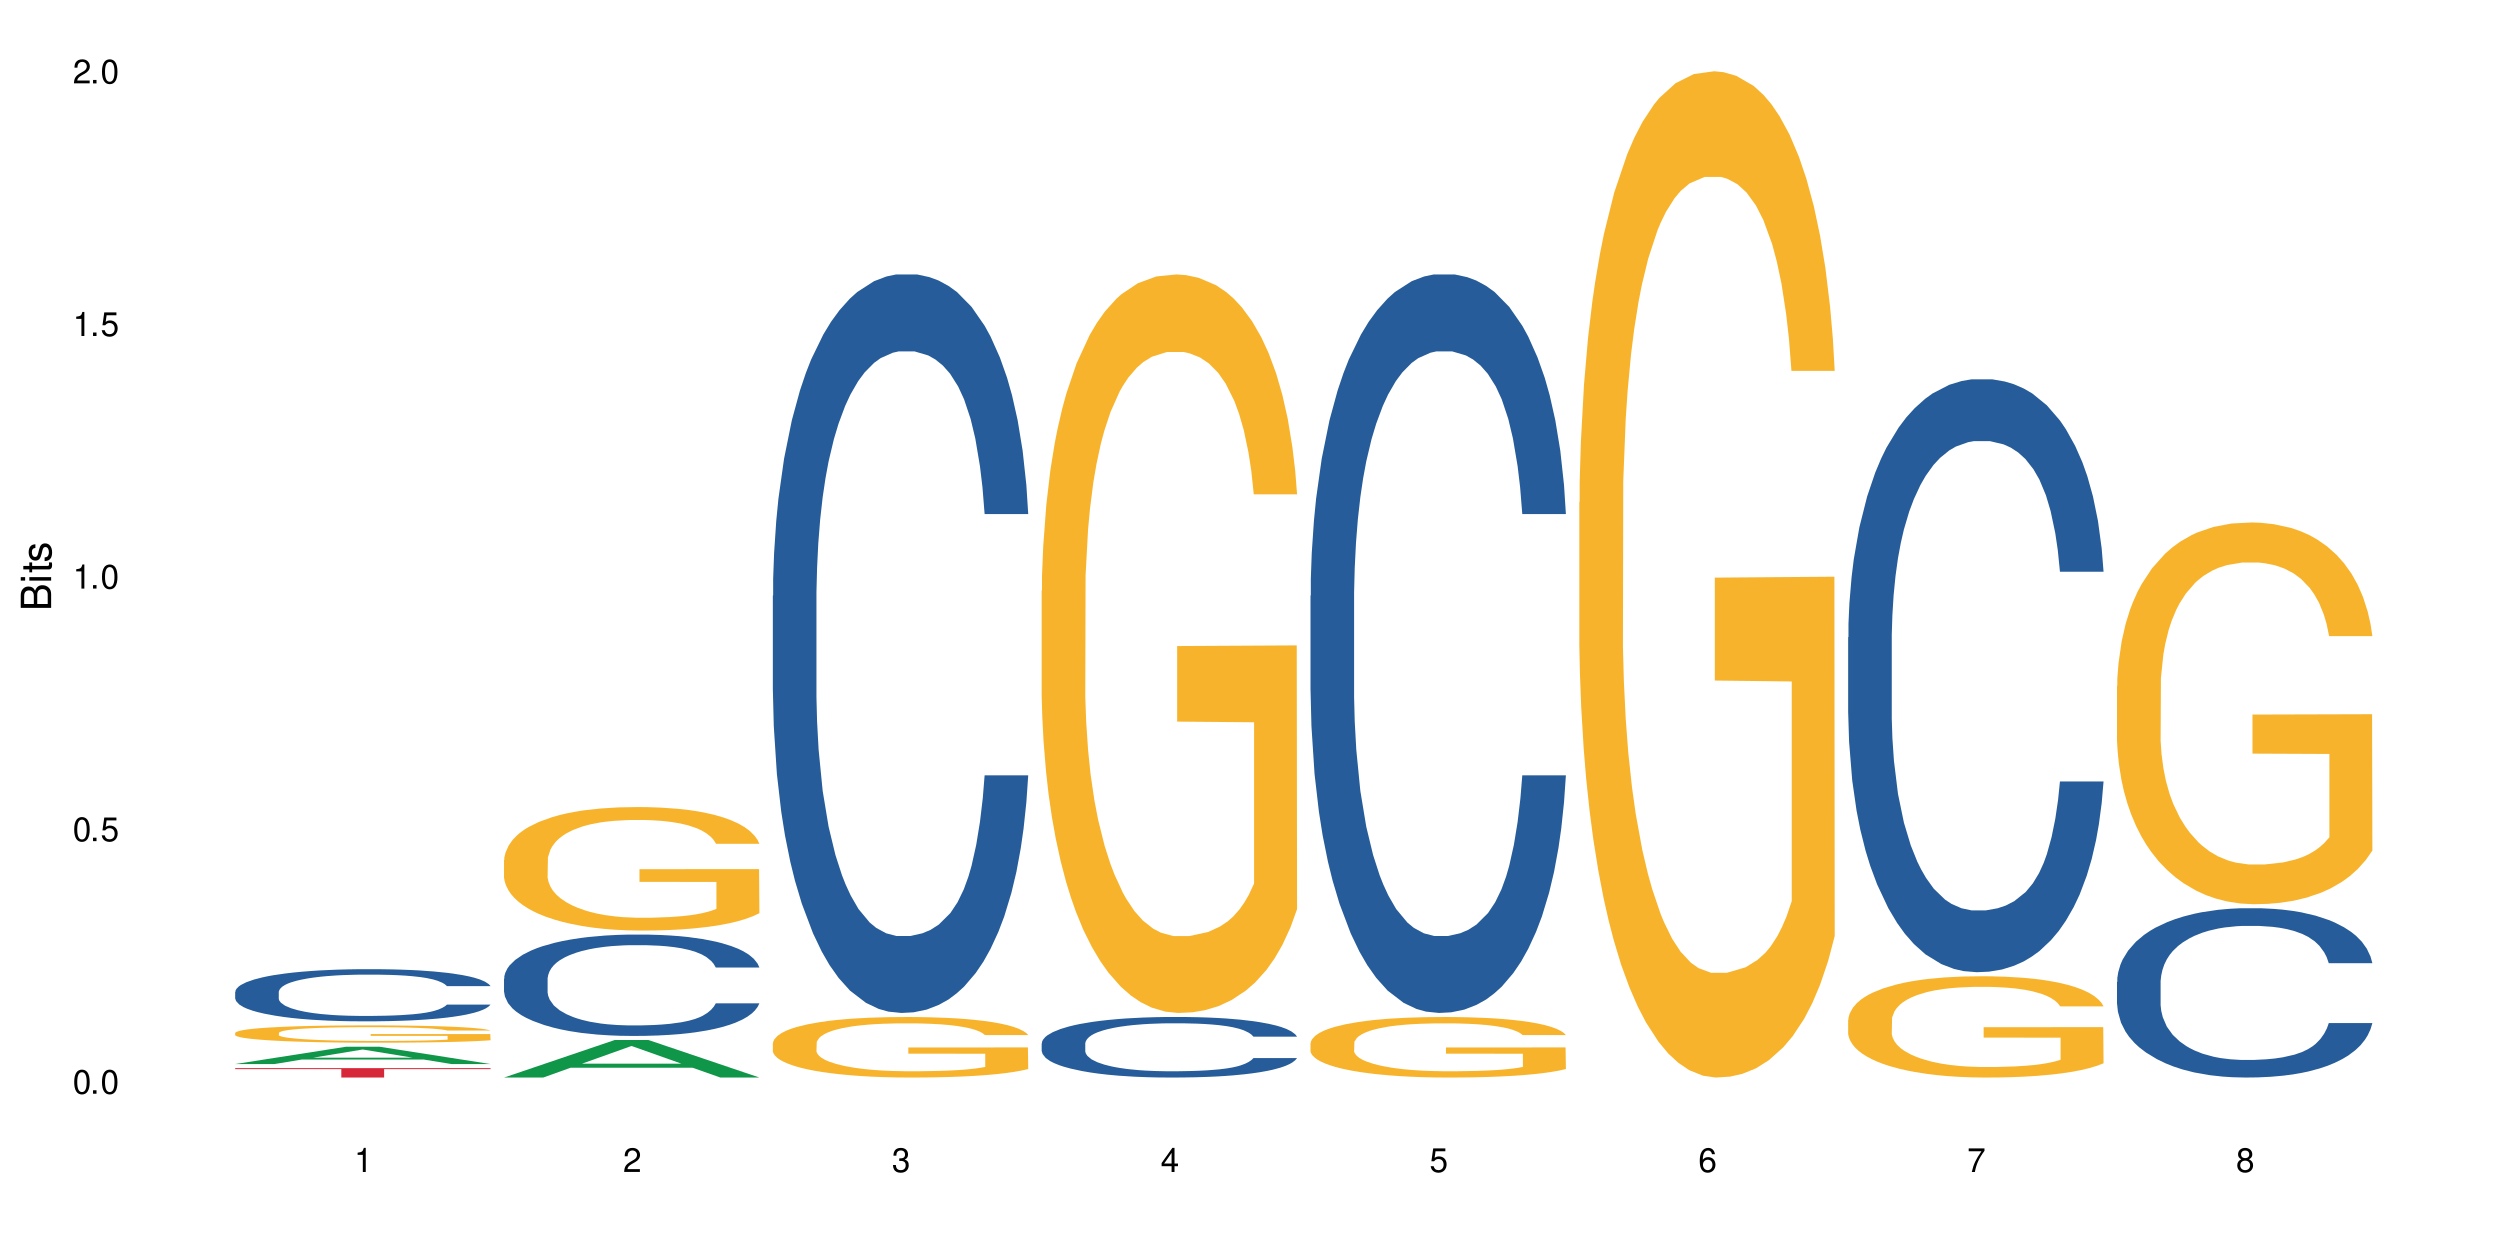
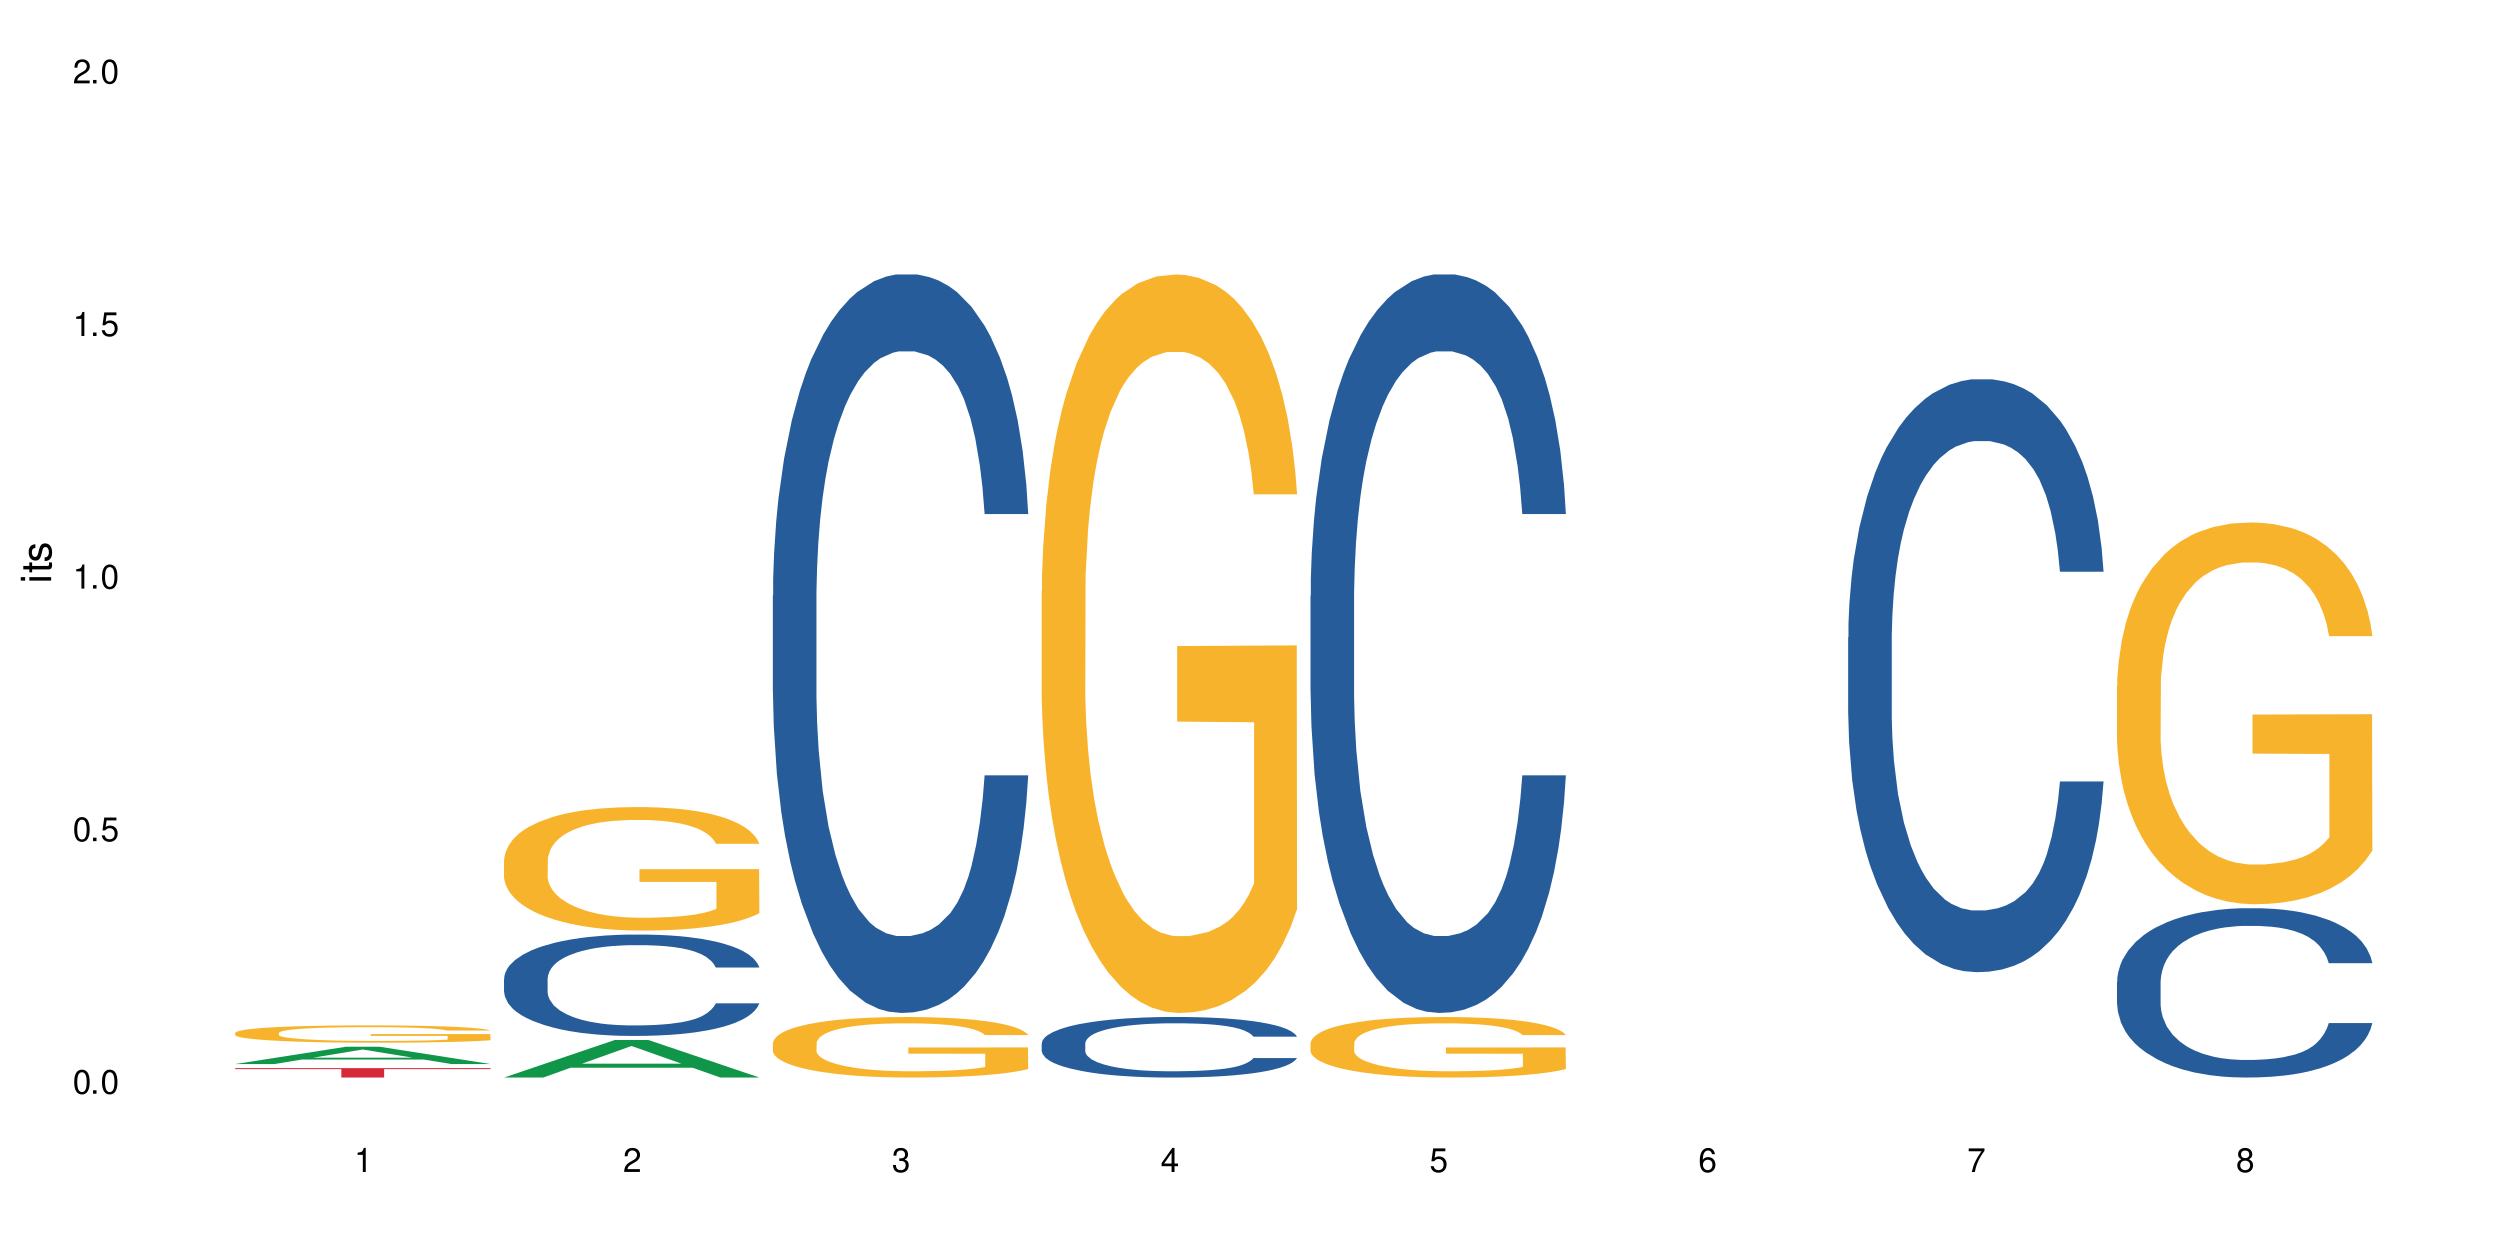
<svg xmlns="http://www.w3.org/2000/svg" xmlns:xlink="http://www.w3.org/1999/xlink" width="720" height="360" viewBox="0 0 720 360">
  <defs>
    <g>
      <g id="glyph-0-0">
</g>
      <g id="glyph-0-1">
        <path d="M 2.641 -6.938 C 2 -6.938 1.422 -6.656 1.078 -6.172 C 0.641 -5.562 0.406 -4.641 0.406 -3.359 C 0.406 -1.016 1.188 0.219 2.641 0.219 C 4.078 0.219 4.859 -1.016 4.859 -3.297 C 4.859 -4.641 4.656 -5.547 4.203 -6.172 C 3.844 -6.656 3.281 -6.938 2.641 -6.938 Z M 2.641 -6.188 C 3.547 -6.188 4 -5.25 4 -3.375 C 4 -1.406 3.562 -0.484 2.625 -0.484 C 1.734 -0.484 1.281 -1.438 1.281 -3.344 C 1.281 -5.25 1.734 -6.188 2.641 -6.188 Z M 2.641 -6.188 " />
      </g>
      <g id="glyph-0-2">
        <path d="M 1.828 -1 L 0.828 -1 L 0.828 0 L 1.828 0 Z M 1.828 -1 " />
      </g>
      <g id="glyph-0-3">
        <path d="M 4.562 -6.797 L 1.062 -6.797 L 0.547 -3.094 L 1.328 -3.094 C 1.719 -3.562 2.047 -3.734 2.578 -3.734 C 3.484 -3.734 4.062 -3.109 4.062 -2.094 C 4.062 -1.125 3.484 -0.531 2.578 -0.531 C 1.828 -0.531 1.375 -0.906 1.188 -1.672 L 0.328 -1.672 C 0.453 -1.109 0.547 -0.844 0.75 -0.594 C 1.125 -0.078 1.828 0.219 2.594 0.219 C 3.969 0.219 4.922 -0.781 4.922 -2.219 C 4.922 -3.562 4.031 -4.484 2.719 -4.484 C 2.25 -4.484 1.859 -4.359 1.469 -4.062 L 1.734 -5.969 L 4.562 -5.969 Z M 4.562 -6.797 " />
      </g>
      <g id="glyph-0-4">
        <path d="M 2.484 -4.938 L 2.484 0 L 3.328 0 L 3.328 -6.938 L 2.766 -6.938 C 2.469 -5.875 2.281 -5.734 0.984 -5.562 L 0.984 -4.938 Z M 2.484 -4.938 " />
      </g>
      <g id="glyph-0-5">
        <path d="M 4.859 -0.828 L 1.281 -0.828 C 1.359 -1.406 1.672 -1.781 2.5 -2.281 L 3.469 -2.828 C 4.406 -3.344 4.906 -4.062 4.906 -4.906 C 4.906 -5.484 4.672 -6.031 4.266 -6.406 C 3.859 -6.766 3.375 -6.938 2.719 -6.938 C 1.859 -6.938 1.219 -6.625 0.844 -6.031 C 0.609 -5.672 0.5 -5.234 0.484 -4.531 L 1.328 -4.531 C 1.359 -5.016 1.406 -5.281 1.531 -5.516 C 1.75 -5.938 2.188 -6.203 2.703 -6.203 C 3.469 -6.203 4.031 -5.641 4.031 -4.891 C 4.031 -4.344 3.719 -3.859 3.125 -3.516 L 2.234 -3 C 0.812 -2.172 0.406 -1.531 0.328 -0.016 L 4.859 -0.016 Z M 4.859 -0.828 " />
      </g>
      <g id="glyph-0-6">
        <path d="M 2.125 -3.188 L 2.578 -3.188 C 3.5 -3.188 3.984 -2.766 3.984 -1.922 C 3.984 -1.062 3.469 -0.531 2.594 -0.531 C 1.656 -0.531 1.203 -1 1.156 -2.016 L 0.312 -2.016 C 0.344 -1.453 0.438 -1.094 0.609 -0.781 C 0.953 -0.109 1.625 0.219 2.547 0.219 C 3.953 0.219 4.859 -0.625 4.859 -1.938 C 4.859 -2.828 4.516 -3.297 3.703 -3.594 C 4.344 -3.844 4.656 -4.328 4.656 -5.031 C 4.656 -6.219 3.875 -6.938 2.578 -6.938 C 1.203 -6.938 0.484 -6.172 0.453 -4.703 L 1.297 -4.703 C 1.312 -5.125 1.344 -5.359 1.453 -5.578 C 1.641 -5.969 2.062 -6.203 2.594 -6.203 C 3.344 -6.203 3.797 -5.75 3.797 -5 C 3.797 -4.516 3.609 -4.219 3.25 -4.047 C 3.016 -3.953 2.703 -3.922 2.125 -3.906 Z M 2.125 -3.188 " />
      </g>
      <g id="glyph-0-7">
        <path d="M 3.141 -1.672 L 3.141 0 L 3.984 0 L 3.984 -1.672 L 4.984 -1.672 L 4.984 -2.438 L 3.984 -2.438 L 3.984 -6.938 L 3.359 -6.938 L 0.266 -2.578 L 0.266 -1.672 Z M 3.141 -2.438 L 1 -2.438 L 3.141 -5.5 Z M 3.141 -2.438 " />
      </g>
      <g id="glyph-0-8">
        <path d="M 4.781 -5.125 C 4.609 -6.266 3.891 -6.938 2.844 -6.938 C 2.094 -6.938 1.422 -6.578 1.031 -5.953 C 0.594 -5.266 0.406 -4.422 0.406 -3.172 C 0.406 -2 0.578 -1.25 0.984 -0.641 C 1.359 -0.078 1.953 0.219 2.703 0.219 C 3.984 0.219 4.922 -0.75 4.922 -2.094 C 4.922 -3.375 4.062 -4.281 2.844 -4.281 C 2.172 -4.281 1.641 -4.031 1.281 -3.516 C 1.281 -5.234 1.828 -6.188 2.797 -6.188 C 3.391 -6.188 3.797 -5.797 3.938 -5.125 Z M 2.734 -3.531 C 3.547 -3.531 4.062 -2.953 4.062 -2.031 C 4.062 -1.156 3.484 -0.531 2.703 -0.531 C 1.922 -0.531 1.328 -1.188 1.328 -2.078 C 1.328 -2.938 1.906 -3.531 2.734 -3.531 Z M 2.734 -3.531 " />
      </g>
      <g id="glyph-0-9">
        <path d="M 4.984 -6.797 L 0.438 -6.797 L 0.438 -5.969 L 4.109 -5.969 C 2.5 -3.656 1.828 -2.234 1.328 0 L 2.219 0 C 2.594 -2.172 3.453 -4.047 4.984 -6.094 Z M 4.984 -6.797 " />
      </g>
      <g id="glyph-0-10">
        <path d="M 3.75 -3.656 C 4.469 -4.094 4.688 -4.438 4.688 -5.078 C 4.688 -6.172 3.844 -6.938 2.641 -6.938 C 1.438 -6.938 0.594 -6.172 0.594 -5.094 C 0.594 -4.438 0.812 -4.094 1.516 -3.656 C 0.734 -3.266 0.359 -2.703 0.359 -1.922 C 0.359 -0.656 1.281 0.219 2.641 0.219 C 3.984 0.219 4.922 -0.656 4.922 -1.922 C 4.922 -2.703 4.531 -3.266 3.75 -3.656 Z M 2.641 -6.188 C 3.359 -6.188 3.812 -5.75 3.812 -5.062 C 3.812 -4.406 3.344 -3.984 2.641 -3.984 C 1.922 -3.984 1.453 -4.406 1.453 -5.078 C 1.453 -5.75 1.922 -6.188 2.641 -6.188 Z M 2.641 -3.266 C 3.484 -3.266 4.062 -2.719 4.062 -1.906 C 4.062 -1.078 3.484 -0.531 2.625 -0.531 C 1.797 -0.531 1.219 -1.094 1.219 -1.906 C 1.219 -2.719 1.781 -3.266 2.641 -3.266 Z M 2.641 -3.266 " />
      </g>
      <g id="glyph-1-0">
</g>
      <g id="glyph-1-1">
-         <path d="M 0 -0.953 L 0 -4.891 C 0 -5.719 -0.234 -6.344 -0.734 -6.797 C -1.188 -7.234 -1.812 -7.469 -2.5 -7.469 C -3.547 -7.469 -4.188 -7 -4.625 -5.875 C -4.984 -6.688 -5.625 -7.094 -6.531 -7.094 C -7.172 -7.094 -7.734 -6.859 -8.141 -6.391 C -8.562 -5.922 -8.75 -5.344 -8.75 -4.5 L -8.75 -0.953 Z M -4.984 -2.062 L -7.766 -2.062 L -7.766 -4.219 C -7.766 -4.844 -7.688 -5.203 -7.453 -5.5 C -7.219 -5.812 -6.859 -5.969 -6.375 -5.969 C -5.891 -5.969 -5.531 -5.812 -5.297 -5.5 C -5.062 -5.203 -4.984 -4.844 -4.984 -4.219 Z M -0.984 -2.062 L -4 -2.062 L -4 -4.781 C -4 -5.766 -3.438 -6.359 -2.484 -6.359 C -1.547 -6.359 -0.984 -5.766 -0.984 -4.781 Z M -0.984 -2.062 " />
-       </g>
+         </g>
      <g id="glyph-1-2">
        <path d="M -6.281 -1.797 L -6.281 -0.797 L 0 -0.797 L 0 -1.797 Z M -8.75 -1.797 L -8.75 -0.797 L -7.484 -0.797 L -7.484 -1.797 Z M -8.75 -1.797 " />
      </g>
      <g id="glyph-1-3">
        <path d="M -6.281 -3.047 L -6.281 -2.016 L -8.016 -2.016 L -8.016 -1.016 L -6.281 -1.016 L -6.281 -0.172 L -5.469 -0.172 L -5.469 -1.016 L -0.719 -1.016 C -0.078 -1.016 0.281 -1.453 0.281 -2.234 C 0.281 -2.5 0.25 -2.719 0.188 -3.047 L -0.641 -3.047 C -0.609 -2.906 -0.594 -2.766 -0.594 -2.562 C -0.594 -2.141 -0.719 -2.016 -1.156 -2.016 L -5.469 -2.016 L -5.469 -3.047 Z M -6.281 -3.047 " />
      </g>
      <g id="glyph-1-4">
        <path d="M -4.531 -5.25 C -5.766 -5.25 -6.469 -4.422 -6.469 -2.969 C -6.469 -1.516 -5.719 -0.562 -4.547 -0.562 C -3.562 -0.562 -3.094 -1.062 -2.734 -2.562 L -2.516 -3.484 C -2.344 -4.188 -2.094 -4.469 -1.641 -4.469 C -1.047 -4.469 -0.641 -3.875 -0.641 -3 C -0.641 -2.453 -0.797 -2 -1.062 -1.75 C -1.25 -1.594 -1.422 -1.531 -1.875 -1.469 L -1.875 -0.406 C -0.422 -0.453 0.281 -1.266 0.281 -2.922 C 0.281 -4.5 -0.5 -5.516 -1.719 -5.516 C -2.656 -5.516 -3.172 -4.984 -3.469 -3.734 L -3.703 -2.766 C -3.891 -1.953 -4.156 -1.609 -4.594 -1.609 C -5.188 -1.609 -5.547 -2.125 -5.547 -2.938 C -5.547 -3.75 -5.203 -4.172 -4.531 -4.203 Z M -4.531 -5.25 " />
      </g>
    </g>
  </defs>
  <rect x="-72" y="-36" width="864" height="432" fill="rgb(100%, 100%, 100%)" fill-opacity="1" />
  <path fill-rule="nonzero" fill="rgb(6.275%, 58.824%, 28.235%)" fill-opacity="1" d="M 67.73 306.445 L 67.809 306.438 L 99.637 301.461 L 109.301 301.461 L 141.281 306.449 L 130.047 306.449 L 122.031 305.148 L 86.906 305.148 L 79.047 306.445 L 67.73 306.445 L 90.285 304.609 L 118.809 304.605 L 104.586 302.277 L 104.43 302.273 L 104.27 302.285 L 90.207 304.605 L 90.285 304.609 Z M 67.73 306.445 " />
-   <path fill-rule="nonzero" fill="rgb(14.51%, 36.078%, 60%)" fill-opacity="1" d="M 67.73 285.664 L 67.82 285.648 L 67.82 285.32 L 68.09 284.801 L 68.719 284.141 L 69.344 283.688 L 70.961 282.875 L 73.203 282.094 L 75.535 281.492 L 77.238 281.133 L 78.766 280.859 L 82.262 280.352 L 84.504 280.09 L 86.926 279.855 L 89.887 279.625 L 92.039 279.484 L 96.883 279.266 L 100.469 279.172 L 103.25 279.129 L 109.262 279.129 L 112.848 279.184 L 115.449 279.254 L 118.32 279.363 L 120.742 279.484 L 124.957 279.789 L 128.727 280.172 L 130.43 280.391 L 133.121 280.816 L 135.184 281.23 L 136.617 281.586 L 138.234 282.094 L 139.668 282.711 L 140.746 283.414 L 141.281 284.004 L 128.727 284.004 L 128.098 283.453 L 127.379 283.027 L 126.035 282.465 L 124.688 282.066 L 122.805 281.668 L 121.102 281.406 L 118.77 281.148 L 116.707 280.98 L 114.555 280.859 L 112.488 280.777 L 108.543 280.695 L 103.969 280.695 L 102.266 280.723 L 98.766 280.832 L 96.883 280.926 L 94.191 281.121 L 92.309 281.297 L 90.066 281.574 L 88.539 281.805 L 86.656 282.164 L 85.312 282.48 L 83.785 282.934 L 82.891 283.273 L 82.082 283.66 L 81.363 284.113 L 80.828 284.594 L 80.469 285.102 L 80.289 285.594 L 80.289 287.723 L 80.469 288.219 L 80.918 288.793 L 82.082 289.633 L 83.785 290.359 L 85.762 290.938 L 87.645 291.348 L 88.719 291.539 L 90.156 291.762 L 92.398 292.035 L 95.629 292.309 L 97.512 292.418 L 100.383 292.527 L 103.34 292.582 L 107.289 292.582 L 110.785 292.527 L 113.117 292.461 L 115.539 292.352 L 118.859 292.117 L 120.922 291.898 L 122.715 291.637 L 124.062 291.375 L 124.957 291.156 L 126.305 290.73 L 127.379 290.262 L 128.188 289.781 L 128.727 289.316 L 141.281 289.316 L 140.746 289.863 L 139.938 290.402 L 139.129 290.797 L 137.875 291.277 L 136.441 291.703 L 134.375 292.184 L 132.672 292.5 L 130.43 292.844 L 128.367 293.105 L 126.125 293.34 L 122.805 293.613 L 120.652 293.75 L 118.32 293.875 L 115.539 293.984 L 112.043 294.078 L 108.273 294.137 L 104.777 294.148 L 101.008 294.121 L 98.227 294.066 L 94.551 293.941 L 89.977 293.695 L 86.656 293.434 L 84.055 293.176 L 81.812 292.898 L 79.301 292.527 L 76.074 291.926 L 74.098 291.457 L 72.754 291.074 L 71.23 290.539 L 70.152 290.059 L 68.898 289.289 L 68 288.312 L 67.73 287.559 Z M 67.73 285.664 " />
  <path fill-rule="nonzero" fill="rgb(96.863%, 70.196%, 16.863%)" fill-opacity="1" d="M 67.73 297.449 L 67.82 297.445 L 67.82 297.352 L 68.18 297.148 L 69.078 296.867 L 70.242 296.633 L 71.5 296.449 L 72.305 296.355 L 73.652 296.219 L 74.816 296.117 L 77.777 295.914 L 81.543 295.723 L 83.609 295.641 L 85.941 295.562 L 89.258 295.477 L 90.785 295.445 L 95.449 295.371 L 100.738 295.328 L 106.57 295.312 L 109.262 295.316 L 112.938 295.336 L 117.961 295.387 L 120.832 295.43 L 123.074 295.477 L 125.406 295.535 L 128.277 295.625 L 130.969 295.734 L 133.121 295.844 L 135.273 295.98 L 137.066 296.129 L 138.594 296.285 L 139.938 296.477 L 140.746 296.637 L 141.281 296.797 L 128.816 296.797 L 128.098 296.637 L 127.289 296.516 L 125.945 296.363 L 124.598 296.254 L 123.254 296.168 L 120.742 296.051 L 118.59 295.977 L 115.898 295.914 L 113.297 295.871 L 110.336 295.844 L 108.543 295.836 L 103.789 295.836 L 99.484 295.867 L 96.973 295.906 L 95.18 295.941 L 92.668 296.008 L 91.141 296.062 L 90.246 296.102 L 87.555 296.242 L 85.762 296.367 L 84.773 296.457 L 83.52 296.594 L 82.621 296.715 L 81.633 296.898 L 81.098 297.035 L 80.379 297.344 L 80.289 298.164 L 80.559 298.336 L 81.098 298.523 L 81.812 298.688 L 82.891 298.859 L 83.965 298.992 L 85.852 299.168 L 87.465 299.289 L 88.719 299.363 L 91.141 299.488 L 92.129 299.527 L 94.461 299.609 L 96.883 299.676 L 99.844 299.73 L 102.086 299.758 L 105.672 299.781 L 110.246 299.781 L 115.629 299.754 L 119.039 299.715 L 121.371 299.68 L 122.895 299.648 L 124.777 299.598 L 126.125 299.551 L 127.379 299.5 L 128.906 299.426 L 128.906 298.336 L 106.75 298.332 L 106.75 297.82 L 141.195 297.816 L 141.281 299.598 L 139.398 299.719 L 137.066 299.84 L 134.824 299.93 L 132.492 300.008 L 129.176 300.094 L 126.484 300.148 L 122.355 300.211 L 118.59 300.254 L 114.645 300.281 L 111.145 300.293 L 107.02 300.297 L 103.34 300.289 L 99.395 300.262 L 96.254 300.227 L 93.383 300.18 L 90.516 300.121 L 86.926 300.023 L 84.594 299.949 L 82.172 299.852 L 79.75 299.738 L 77.598 299.617 L 76.164 299.52 L 74.727 299.41 L 73.203 299.273 L 71.766 299.121 L 70.691 298.977 L 69.703 298.82 L 68.988 298.668 L 68.27 298.465 L 67.91 298.301 L 67.73 298.16 Z M 67.73 297.449 " />
  <path fill-rule="nonzero" fill="rgb(83.922%, 15.686%, 22.353%)" fill-opacity="1" d="M 67.73 307.613 L 141.281 307.613 L 141.281 307.902 L 110.629 307.906 L 110.629 310.332 L 98.297 310.332 L 98.297 307.91 L 98.117 307.902 L 67.73 307.902 Z M 67.73 307.613 " />
  <path fill-rule="nonzero" fill="rgb(6.275%, 58.824%, 28.235%)" fill-opacity="1" d="M 145.156 310.324 L 145.234 310.312 L 177.059 299.516 L 186.723 299.516 L 218.707 310.332 L 207.469 310.332 L 199.453 307.508 L 164.328 307.508 L 156.469 310.324 L 145.156 310.324 L 167.707 306.34 L 196.23 306.332 L 182.008 301.285 L 181.852 301.273 L 181.695 301.305 L 167.629 306.332 L 167.707 306.34 Z M 145.156 310.324 " />
  <path fill-rule="nonzero" fill="rgb(14.51%, 36.078%, 60%)" fill-opacity="1" d="M 145.156 281.867 L 145.242 281.84 L 145.242 281.199 L 145.512 280.188 L 146.141 278.906 L 146.77 278.023 L 148.383 276.453 L 150.625 274.93 L 152.957 273.758 L 154.664 273.062 L 156.188 272.531 L 159.684 271.543 L 161.93 271.035 L 164.352 270.582 L 167.309 270.129 L 169.461 269.863 L 174.305 269.434 L 177.895 269.25 L 180.676 269.168 L 186.684 269.168 L 190.273 269.277 L 192.875 269.41 L 195.742 269.621 L 198.164 269.863 L 202.383 270.449 L 206.148 271.195 L 207.852 271.621 L 210.543 272.449 L 212.605 273.25 L 214.043 273.945 L 215.656 274.93 L 217.094 276.133 L 218.168 277.492 L 218.707 278.641 L 206.148 278.641 L 205.52 277.57 L 204.805 276.746 L 203.457 275.652 L 202.113 274.879 L 200.23 274.105 L 198.523 273.598 L 196.191 273.09 L 194.129 272.77 L 191.977 272.531 L 189.914 272.371 L 185.969 272.211 L 181.391 272.211 L 179.688 272.262 L 176.191 272.477 L 174.305 272.664 L 171.613 273.035 L 169.73 273.383 L 167.488 273.918 L 165.965 274.371 L 164.082 275.062 L 162.734 275.68 L 161.211 276.559 L 160.312 277.227 L 159.508 277.973 L 158.789 278.852 L 158.25 279.785 L 157.891 280.773 L 157.711 281.734 L 157.711 285.867 L 157.891 286.828 L 158.34 287.949 L 159.508 289.578 L 161.211 290.988 L 163.184 292.109 L 165.066 292.91 L 166.145 293.285 L 167.578 293.711 L 169.82 294.246 L 173.051 294.777 L 174.934 294.992 L 177.805 295.207 L 180.766 295.312 L 184.711 295.312 L 188.211 295.207 L 190.543 295.07 L 192.965 294.859 L 196.281 294.406 L 198.344 293.977 L 200.141 293.473 L 201.484 292.965 L 202.383 292.539 L 203.727 291.711 L 204.805 290.805 L 205.609 289.871 L 206.148 288.961 L 218.707 288.961 L 218.168 290.031 L 217.359 291.07 L 216.555 291.844 L 215.297 292.777 L 213.863 293.605 L 211.801 294.539 L 210.094 295.152 L 207.852 295.82 L 205.789 296.324 L 203.547 296.777 L 200.23 297.312 L 198.074 297.578 L 195.742 297.82 L 192.965 298.031 L 189.465 298.219 L 185.699 298.328 L 182.199 298.352 L 178.434 298.301 L 175.652 298.191 L 171.973 297.953 L 167.398 297.473 L 164.082 296.965 L 161.48 296.457 L 159.238 295.926 L 156.727 295.207 L 153.496 294.031 L 151.523 293.125 L 150.176 292.379 L 148.652 291.336 L 147.574 290.402 L 146.32 288.91 L 145.422 287.016 L 145.156 285.547 Z M 145.156 281.867 " />
  <path fill-rule="nonzero" fill="rgb(96.863%, 70.196%, 16.863%)" fill-opacity="1" d="M 145.156 247.668 L 145.242 247.637 L 145.242 246.984 L 145.602 245.523 L 146.5 243.508 L 147.664 241.852 L 148.922 240.555 L 149.73 239.871 L 151.074 238.895 L 152.242 238.184 L 155.199 236.719 L 158.969 235.355 L 161.031 234.77 L 163.363 234.219 L 166.684 233.602 L 168.207 233.375 L 172.871 232.855 L 178.164 232.527 L 183.992 232.43 L 186.684 232.465 L 190.363 232.594 L 195.387 232.953 L 198.254 233.277 L 200.496 233.602 L 202.828 234.023 L 205.699 234.672 L 208.391 235.453 L 210.543 236.234 L 212.695 237.207 L 214.492 238.246 L 216.016 239.383 L 217.359 240.75 L 218.168 241.887 L 218.707 243.023 L 206.238 243.023 L 205.52 241.887 L 204.715 241.008 L 203.367 239.938 L 202.023 239.156 L 200.676 238.539 L 198.164 237.695 L 196.012 237.176 L 193.32 236.719 L 190.723 236.426 L 187.762 236.234 L 185.969 236.168 L 181.211 236.168 L 176.906 236.395 L 174.395 236.656 L 172.602 236.914 L 170.09 237.402 L 168.566 237.793 L 167.668 238.051 L 164.977 239.059 L 163.184 239.969 L 162.195 240.586 L 160.941 241.559 L 160.043 242.438 L 159.059 243.738 L 158.52 244.711 L 157.801 246.922 L 157.711 252.77 L 157.98 254.004 L 158.52 255.336 L 159.238 256.504 L 160.312 257.738 L 161.391 258.68 L 163.273 259.949 L 164.887 260.793 L 166.145 261.344 L 168.566 262.223 L 169.551 262.516 L 171.883 263.098 L 174.305 263.555 L 177.266 263.945 L 179.508 264.141 L 183.098 264.301 L 187.672 264.301 L 193.055 264.105 L 196.461 263.848 L 198.793 263.586 L 200.32 263.359 L 202.203 263 L 203.547 262.676 L 204.805 262.32 L 206.328 261.766 L 206.328 254.004 L 184.172 253.969 L 184.172 250.332 L 218.617 250.301 L 218.707 263 L 216.824 263.879 L 214.492 264.723 L 212.25 265.375 L 209.918 265.926 L 206.598 266.543 L 203.906 266.934 L 199.781 267.387 L 196.012 267.68 L 192.066 267.875 L 188.566 267.973 L 184.441 268.004 L 180.766 267.941 L 176.816 267.746 L 173.68 267.484 L 170.809 267.16 L 167.938 266.738 L 164.352 266.055 L 162.016 265.504 L 159.594 264.82 L 157.172 264.008 L 155.02 263.133 L 153.586 262.449 L 152.152 261.668 L 150.625 260.695 L 149.191 259.59 L 148.113 258.582 L 147.129 257.445 L 146.41 256.375 L 145.691 254.914 L 145.332 253.742 L 145.156 252.734 Z M 145.156 247.668 " />
  <path fill-rule="nonzero" fill="rgb(14.51%, 36.078%, 60%)" fill-opacity="1" d="M 222.578 171.582 L 222.668 171.387 L 222.668 166.723 L 222.938 159.332 L 223.562 150 L 224.191 143.586 L 225.809 132.113 L 228.051 121.031 L 230.383 112.477 L 232.086 107.422 L 233.609 103.535 L 237.109 96.34 L 239.352 92.648 L 241.773 89.34 L 244.734 86.035 L 246.887 84.094 L 251.73 80.98 L 255.316 79.621 L 258.098 79.039 L 264.109 79.039 L 267.695 79.816 L 270.297 80.785 L 273.168 82.344 L 275.59 84.094 L 279.805 88.371 L 283.57 93.812 L 285.277 96.926 L 287.969 102.953 L 290.031 108.785 L 291.465 113.84 L 293.082 121.031 L 294.516 129.781 L 295.59 139.695 L 296.129 148.059 L 283.57 148.059 L 282.945 140.281 L 282.227 134.254 L 280.883 126.281 L 279.535 120.645 L 277.652 115.004 L 275.949 111.312 L 273.617 107.617 L 271.551 105.285 L 269.398 103.535 L 267.336 102.367 L 263.391 101.203 L 258.816 101.203 L 257.109 101.59 L 253.613 103.145 L 251.73 104.508 L 249.039 107.227 L 247.156 109.758 L 244.914 113.645 L 243.387 116.949 L 241.504 122.004 L 240.16 126.477 L 238.633 132.891 L 237.738 137.754 L 236.93 143.195 L 236.211 149.613 L 235.672 156.418 L 235.316 163.609 L 235.137 170.609 L 235.137 200.746 L 235.316 207.746 L 235.762 215.91 L 236.93 227.77 L 238.633 238.074 L 240.605 246.242 L 242.492 252.074 L 243.566 254.797 L 245.004 257.906 L 247.246 261.793 L 250.473 265.684 L 252.355 267.238 L 255.227 268.793 L 258.188 269.57 L 262.133 269.57 L 265.633 268.793 L 267.965 267.82 L 270.387 266.266 L 273.707 262.961 L 275.77 259.852 L 277.562 256.156 L 278.906 252.461 L 279.805 249.352 L 281.148 243.324 L 282.227 236.715 L 283.035 229.91 L 283.57 223.301 L 296.129 223.301 L 295.59 231.074 L 294.785 238.66 L 293.977 244.297 L 292.723 251.102 L 291.285 257.129 L 289.223 263.934 L 287.52 268.406 L 285.277 273.266 L 283.215 276.961 L 280.973 280.266 L 277.652 284.152 L 275.5 286.098 L 273.168 287.848 L 270.387 289.402 L 266.887 290.762 L 263.121 291.543 L 259.621 291.734 L 255.855 291.348 L 253.074 290.57 L 249.398 288.82 L 244.824 285.32 L 241.504 281.625 L 238.902 277.934 L 236.66 274.043 L 234.148 268.793 L 230.918 260.238 L 228.945 253.629 L 227.602 248.184 L 226.074 240.602 L 225 233.797 L 223.742 222.91 L 222.848 209.105 L 222.578 198.414 Z M 222.578 171.582 " />
  <path fill-rule="nonzero" fill="rgb(96.863%, 70.196%, 16.863%)" fill-opacity="1" d="M 222.578 300.367 L 222.668 300.352 L 222.668 300.031 L 223.027 299.316 L 223.922 298.328 L 225.09 297.516 L 226.344 296.879 L 227.152 296.547 L 228.496 296.066 L 229.664 295.719 L 232.625 295 L 236.391 294.332 L 238.453 294.047 L 240.785 293.773 L 244.105 293.473 L 245.629 293.359 L 250.293 293.105 L 255.586 292.949 L 261.418 292.898 L 264.109 292.914 L 267.785 292.98 L 272.809 293.156 L 275.68 293.312 L 277.922 293.473 L 280.254 293.68 L 283.125 294 L 285.816 294.379 L 287.969 294.762 L 290.121 295.238 L 291.914 295.75 L 293.438 296.305 L 294.785 296.977 L 295.59 297.531 L 296.129 298.09 L 283.66 298.09 L 282.945 297.531 L 282.137 297.102 L 280.793 296.578 L 279.445 296.195 L 278.102 295.895 L 275.59 295.48 L 273.438 295.223 L 270.746 295 L 268.145 294.859 L 265.184 294.762 L 263.391 294.73 L 258.637 294.73 L 254.332 294.844 L 251.82 294.969 L 250.023 295.098 L 247.512 295.336 L 245.988 295.527 L 245.094 295.652 L 242.402 296.148 L 240.605 296.594 L 239.621 296.895 L 238.363 297.375 L 237.469 297.805 L 236.48 298.441 L 235.941 298.918 L 235.227 300 L 235.137 302.867 L 235.406 303.473 L 235.941 304.125 L 236.66 304.695 L 237.738 305.301 L 238.812 305.762 L 240.695 306.383 L 242.312 306.797 L 243.566 307.07 L 245.988 307.5 L 246.977 307.641 L 249.309 307.93 L 251.73 308.152 L 254.691 308.344 L 256.934 308.438 L 260.52 308.516 L 265.094 308.516 L 270.477 308.422 L 273.887 308.293 L 276.219 308.168 L 277.742 308.055 L 279.625 307.879 L 280.973 307.723 L 282.227 307.547 L 283.75 307.277 L 283.75 303.473 L 261.598 303.453 L 261.598 301.672 L 296.039 301.656 L 296.129 307.879 L 294.246 308.312 L 291.914 308.723 L 289.672 309.043 L 287.34 309.312 L 284.02 309.617 L 281.328 309.809 L 277.203 310.031 L 273.438 310.172 L 269.488 310.27 L 265.992 310.316 L 261.867 310.332 L 258.188 310.301 L 254.242 310.203 L 251.102 310.078 L 248.23 309.918 L 245.359 309.711 L 241.773 309.379 L 239.441 309.105 L 237.02 308.773 L 234.598 308.375 L 232.445 307.945 L 231.008 307.609 L 229.574 307.227 L 228.051 306.75 L 226.613 306.211 L 225.539 305.715 L 224.551 305.16 L 223.832 304.633 L 223.117 303.918 L 222.758 303.344 L 222.578 302.852 Z M 222.578 300.367 " />
  <path fill-rule="nonzero" fill="rgb(14.51%, 36.078%, 60%)" fill-opacity="1" d="M 300 300.484 L 300.09 300.469 L 300.09 300.086 L 300.359 299.48 L 300.988 298.715 L 301.617 298.191 L 303.23 297.25 L 305.473 296.34 L 307.805 295.641 L 309.508 295.227 L 311.035 294.906 L 314.531 294.316 L 316.773 294.016 L 319.195 293.746 L 322.156 293.473 L 324.309 293.312 L 329.152 293.059 L 332.742 292.949 L 335.52 292.898 L 341.531 292.898 L 345.117 292.965 L 347.719 293.043 L 350.59 293.172 L 353.012 293.312 L 357.227 293.664 L 360.996 294.109 L 362.699 294.367 L 365.391 294.859 L 367.453 295.336 L 368.891 295.75 L 370.504 296.34 L 371.938 297.059 L 373.016 297.871 L 373.555 298.555 L 360.996 298.555 L 360.367 297.918 L 359.648 297.426 L 358.305 296.773 L 356.961 296.309 L 355.074 295.848 L 353.371 295.543 L 351.039 295.242 L 348.977 295.051 L 346.824 294.906 L 344.762 294.812 L 340.812 294.715 L 336.238 294.715 L 334.535 294.746 L 331.035 294.875 L 329.152 294.988 L 326.461 295.211 L 324.578 295.418 L 322.336 295.734 L 320.812 296.008 L 318.926 296.422 L 317.582 296.789 L 316.059 297.312 L 315.16 297.711 L 314.352 298.156 L 313.637 298.684 L 313.098 299.242 L 312.738 299.832 L 312.559 300.406 L 312.559 302.875 L 312.738 303.449 L 313.188 304.117 L 314.352 305.09 L 316.059 305.934 L 318.031 306.605 L 319.914 307.082 L 320.992 307.305 L 322.426 307.559 L 324.668 307.879 L 327.898 308.195 L 329.781 308.324 L 332.652 308.453 L 335.609 308.516 L 339.559 308.516 L 343.055 308.453 L 345.387 308.371 L 347.809 308.246 L 351.129 307.973 L 353.191 307.719 L 354.984 307.418 L 356.332 307.113 L 357.227 306.859 L 358.574 306.363 L 359.648 305.824 L 360.457 305.266 L 360.996 304.723 L 373.555 304.723 L 373.016 305.359 L 372.207 305.98 L 371.402 306.445 L 370.145 307.004 L 368.711 307.496 L 366.645 308.055 L 364.941 308.422 L 362.699 308.82 L 360.637 309.121 L 358.395 309.391 L 355.074 309.711 L 352.922 309.871 L 350.59 310.016 L 347.809 310.141 L 344.312 310.254 L 340.543 310.316 L 337.047 310.332 L 333.277 310.301 L 330.5 310.238 L 326.82 310.094 L 322.246 309.805 L 318.926 309.504 L 316.324 309.199 L 314.082 308.883 L 311.57 308.453 L 308.344 307.75 L 306.371 307.211 L 305.023 306.762 L 303.5 306.141 L 302.422 305.582 L 301.168 304.691 L 300.27 303.559 L 300 302.684 Z M 300 300.484 " />
  <path fill-rule="nonzero" fill="rgb(96.863%, 70.196%, 16.863%)" fill-opacity="1" d="M 300 170.137 L 300.09 169.945 L 300.09 166.059 L 300.449 157.316 L 301.348 145.273 L 302.512 135.367 L 303.77 127.598 L 304.574 123.52 L 305.922 117.691 L 307.086 113.418 L 310.047 104.676 L 313.816 96.52 L 315.879 93.023 L 318.211 89.719 L 321.527 86.031 L 323.055 84.672 L 327.719 81.562 L 333.012 79.621 L 338.84 79.039 L 341.531 79.23 L 345.207 80.008 L 350.23 82.145 L 353.102 84.086 L 355.344 86.031 L 357.676 88.555 L 360.547 92.441 L 363.238 97.102 L 365.391 101.766 L 367.543 107.59 L 369.336 113.809 L 370.863 120.605 L 372.207 128.766 L 373.016 135.562 L 373.555 142.359 L 361.086 142.359 L 360.367 135.562 L 359.559 130.316 L 358.215 123.906 L 356.871 119.246 L 355.523 115.555 L 353.012 110.504 L 350.859 107.398 L 348.168 104.676 L 345.566 102.93 L 342.609 101.766 L 340.812 101.375 L 336.059 101.375 L 331.754 102.734 L 329.242 104.289 L 327.449 105.844 L 324.938 108.758 L 323.414 111.086 L 322.516 112.641 L 319.824 118.664 L 318.031 124.102 L 317.043 127.793 L 315.789 133.621 L 314.891 138.863 L 313.902 146.633 L 313.367 152.461 L 312.648 165.672 L 312.559 200.633 L 312.828 208.016 L 313.367 215.98 L 314.082 222.973 L 315.16 230.355 L 316.234 235.988 L 318.121 243.562 L 319.734 248.613 L 320.992 251.914 L 323.414 257.16 L 324.398 258.91 L 326.73 262.406 L 329.152 265.125 L 332.113 267.453 L 334.355 268.621 L 337.941 269.59 L 342.52 269.59 L 347.898 268.426 L 351.309 266.871 L 353.641 265.316 L 355.164 263.957 L 357.047 261.82 L 358.395 259.879 L 359.648 257.742 L 361.176 254.441 L 361.176 208.016 L 339.02 207.82 L 339.02 186.066 L 373.465 185.871 L 373.555 261.82 L 371.668 267.066 L 369.336 272.117 L 367.094 276 L 364.762 279.305 L 361.445 282.996 L 358.754 285.324 L 354.629 288.047 L 350.859 289.793 L 346.914 290.957 L 343.414 291.543 L 339.289 291.734 L 335.609 291.348 L 331.664 290.184 L 328.523 288.629 L 325.656 286.684 L 322.785 284.16 L 319.195 280.082 L 316.863 276.777 L 314.441 272.699 L 312.02 267.844 L 309.867 262.598 L 308.434 258.52 L 306.996 253.859 L 305.473 248.031 L 304.039 241.426 L 302.961 235.406 L 301.973 228.605 L 301.258 222.195 L 300.539 213.453 L 300.18 206.461 L 300 200.441 Z M 300 170.137 " />
  <path fill-rule="nonzero" fill="rgb(14.51%, 36.078%, 60%)" fill-opacity="1" d="M 377.426 171.582 L 377.516 171.387 L 377.516 166.723 L 377.781 159.332 L 378.41 150 L 379.039 143.586 L 380.652 132.113 L 382.895 121.031 L 385.227 112.477 L 386.934 107.422 L 388.457 103.535 L 391.957 96.34 L 394.199 92.648 L 396.621 89.34 L 399.578 86.035 L 401.734 84.094 L 406.574 80.98 L 410.164 79.621 L 412.945 79.039 L 418.953 79.039 L 422.543 79.816 L 425.145 80.785 L 428.016 82.344 L 430.438 84.094 L 434.652 88.371 L 438.418 93.812 L 440.125 96.926 L 442.812 102.953 L 444.879 108.785 L 446.312 113.84 L 447.926 121.031 L 449.363 129.781 L 450.438 139.695 L 450.977 148.059 L 438.418 148.059 L 437.789 140.281 L 437.074 134.254 L 435.727 126.281 L 434.383 120.645 L 432.5 115.004 L 430.793 111.312 L 428.461 107.617 L 426.398 105.285 L 424.246 103.535 L 422.184 102.367 L 418.238 101.203 L 413.664 101.203 L 411.957 101.59 L 408.461 103.145 L 406.574 104.508 L 403.887 107.227 L 402 109.758 L 399.758 113.645 L 398.234 116.949 L 396.352 122.004 L 395.004 126.477 L 393.48 132.891 L 392.582 137.754 L 391.777 143.195 L 391.059 149.613 L 390.52 156.418 L 390.16 163.609 L 389.98 170.609 L 389.98 200.746 L 390.16 207.746 L 390.609 215.91 L 391.777 227.77 L 393.48 238.074 L 395.453 246.242 L 397.336 252.074 L 398.414 254.797 L 399.848 257.906 L 402.09 261.793 L 405.32 265.684 L 407.203 267.238 L 410.074 268.793 L 413.035 269.57 L 416.98 269.57 L 420.48 268.793 L 422.812 267.82 L 425.234 266.266 L 428.551 262.961 L 430.613 259.852 L 432.41 256.156 L 433.754 252.461 L 434.652 249.352 L 435.996 243.324 L 437.074 236.715 L 437.879 229.91 L 438.418 223.301 L 450.977 223.301 L 450.438 231.074 L 449.633 238.66 L 448.824 244.297 L 447.566 251.102 L 446.133 257.129 L 444.07 263.934 L 442.367 268.406 L 440.125 273.266 L 438.059 276.961 L 435.816 280.266 L 432.5 284.152 L 430.348 286.098 L 428.016 287.848 L 425.234 289.402 L 421.734 290.762 L 417.969 291.543 L 414.469 291.734 L 410.703 291.348 L 407.922 290.57 L 404.242 288.82 L 399.668 285.32 L 396.352 281.625 L 393.75 277.934 L 391.508 274.043 L 388.996 268.793 L 385.766 260.238 L 383.793 253.629 L 382.449 248.184 L 380.922 240.602 L 379.848 233.797 L 378.59 222.91 L 377.695 209.105 L 377.426 198.414 Z M 377.426 171.582 " />
  <path fill-rule="nonzero" fill="rgb(96.863%, 70.196%, 16.863%)" fill-opacity="1" d="M 377.426 300.367 L 377.516 300.352 L 377.516 300.031 L 377.871 299.316 L 378.77 298.328 L 379.938 297.516 L 381.191 296.879 L 382 296.547 L 383.344 296.066 L 384.512 295.719 L 387.469 295 L 391.238 294.332 L 393.301 294.047 L 395.633 293.773 L 398.953 293.473 L 400.477 293.359 L 405.141 293.105 L 410.434 292.949 L 416.262 292.898 L 418.953 292.914 L 422.633 292.98 L 427.656 293.156 L 430.527 293.312 L 432.77 293.473 L 435.102 293.68 L 437.969 294 L 440.66 294.379 L 442.812 294.762 L 444.969 295.238 L 446.762 295.75 L 448.285 296.305 L 449.633 296.977 L 450.438 297.531 L 450.977 298.09 L 438.508 298.09 L 437.789 297.531 L 436.984 297.102 L 435.637 296.578 L 434.293 296.195 L 432.949 295.895 L 430.438 295.48 L 428.281 295.223 L 425.594 295 L 422.992 294.859 L 420.031 294.762 L 418.238 294.73 L 413.484 294.73 L 409.176 294.844 L 406.664 294.969 L 404.871 295.098 L 402.359 295.336 L 400.836 295.527 L 399.938 295.652 L 397.246 296.148 L 395.453 296.594 L 394.469 296.895 L 393.211 297.375 L 392.312 297.805 L 391.328 298.441 L 390.789 298.918 L 390.07 300 L 389.98 302.867 L 390.25 303.473 L 390.789 304.125 L 391.508 304.695 L 392.582 305.301 L 393.66 305.762 L 395.543 306.383 L 397.156 306.797 L 398.414 307.07 L 400.836 307.5 L 401.82 307.641 L 404.156 307.93 L 406.574 308.152 L 409.535 308.344 L 411.777 308.438 L 415.367 308.516 L 419.941 308.516 L 425.324 308.422 L 428.73 308.293 L 431.062 308.168 L 432.59 308.055 L 434.473 307.879 L 435.816 307.723 L 437.074 307.547 L 438.598 307.277 L 438.598 303.473 L 416.441 303.453 L 416.441 301.672 L 450.887 301.656 L 450.977 307.879 L 449.094 308.312 L 446.762 308.723 L 444.52 309.043 L 442.188 309.312 L 438.867 309.617 L 436.176 309.809 L 432.051 310.031 L 428.281 310.172 L 424.336 310.27 L 420.84 310.316 L 416.711 310.332 L 413.035 310.301 L 409.086 310.203 L 405.949 310.078 L 403.078 309.918 L 400.207 309.711 L 396.621 309.379 L 394.289 309.105 L 391.867 308.773 L 389.445 308.375 L 387.293 307.945 L 385.855 307.609 L 384.422 307.227 L 382.895 306.75 L 381.461 306.211 L 380.383 305.715 L 379.398 305.16 L 378.68 304.633 L 377.961 303.918 L 377.605 303.344 L 377.426 302.852 Z M 377.426 300.367 " />
-   <path fill-rule="nonzero" fill="rgb(96.863%, 70.196%, 16.863%)" fill-opacity="1" d="M 454.848 144.652 L 454.938 144.387 L 454.938 139.094 L 455.297 127.184 L 456.191 110.777 L 457.359 97.277 L 458.613 86.691 L 459.422 81.133 L 460.77 73.195 L 461.934 67.371 L 464.895 55.461 L 468.66 44.348 L 470.723 39.582 L 473.055 35.082 L 476.375 30.055 L 477.898 28.203 L 482.562 23.965 L 487.855 21.32 L 493.688 20.527 L 496.379 20.789 L 500.055 21.848 L 505.078 24.762 L 507.949 27.406 L 510.191 30.055 L 512.523 33.496 L 515.395 38.789 L 518.086 45.141 L 520.238 51.492 L 522.391 59.43 L 524.184 67.902 L 525.711 77.164 L 527.055 88.281 L 527.863 97.543 L 528.398 106.805 L 515.934 106.805 L 515.215 97.543 L 514.406 90.398 L 513.062 81.664 L 511.715 75.312 L 510.371 70.281 L 507.859 63.402 L 505.707 59.168 L 503.016 55.461 L 500.414 53.078 L 497.453 51.492 L 495.66 50.961 L 490.906 50.961 L 486.602 52.816 L 484.09 54.934 L 482.297 57.051 L 479.785 61.02 L 478.258 64.195 L 477.363 66.312 L 474.672 74.516 L 472.879 81.93 L 471.891 86.957 L 470.633 94.898 L 469.738 102.043 L 468.75 112.629 L 468.211 120.57 L 467.496 138.566 L 467.406 186.207 L 467.676 196.262 L 468.211 207.113 L 468.93 216.641 L 470.008 226.699 L 471.082 234.375 L 472.965 244.695 L 474.582 251.578 L 475.836 256.078 L 478.258 263.223 L 479.246 265.605 L 481.578 270.367 L 484 274.074 L 486.961 277.25 L 489.203 278.836 L 492.789 280.16 L 497.363 280.16 L 502.746 278.574 L 506.156 276.457 L 508.488 274.34 L 510.012 272.484 L 511.895 269.574 L 513.242 266.926 L 514.496 264.016 L 516.023 259.516 L 516.023 196.262 L 493.867 195.996 L 493.867 166.355 L 528.309 166.09 L 528.398 269.574 L 526.516 276.719 L 524.184 283.602 L 521.941 288.895 L 519.609 293.395 L 516.289 298.422 L 513.602 301.598 L 509.473 305.305 L 505.707 307.688 L 501.758 309.273 L 498.262 310.066 L 494.137 310.332 L 490.457 309.805 L 486.512 308.215 L 483.371 306.098 L 480.5 303.453 L 477.633 300.012 L 474.043 294.453 L 471.711 289.953 L 469.289 284.395 L 466.867 277.777 L 464.715 270.633 L 463.281 265.074 L 461.844 258.723 L 460.32 250.781 L 458.883 241.785 L 457.809 233.578 L 456.82 224.316 L 456.102 215.582 L 455.387 203.672 L 455.027 194.145 L 454.848 185.941 Z M 454.848 144.652 " />
  <path fill-rule="nonzero" fill="rgb(14.51%, 36.078%, 60%)" fill-opacity="1" d="M 532.27 183.539 L 532.359 183.383 L 532.359 179.641 L 532.629 173.707 L 533.258 166.215 L 533.887 161.066 L 535.5 151.855 L 537.742 142.961 L 540.074 136.094 L 541.777 132.035 L 543.305 128.914 L 546.801 123.141 L 549.043 120.176 L 551.465 117.52 L 554.426 114.867 L 556.578 113.309 L 561.422 110.809 L 565.012 109.719 L 567.793 109.25 L 573.801 109.25 L 577.391 109.875 L 579.992 110.652 L 582.859 111.902 L 585.281 113.309 L 589.5 116.742 L 593.266 121.109 L 594.969 123.609 L 597.66 128.445 L 599.723 133.129 L 601.16 137.188 L 602.773 142.961 L 604.207 149.984 L 605.285 157.945 L 605.824 164.656 L 593.266 164.656 L 592.637 158.414 L 591.922 153.574 L 590.574 147.176 L 589.23 142.648 L 587.344 138.121 L 585.641 135.156 L 583.309 132.191 L 581.246 130.32 L 579.094 128.914 L 577.031 127.977 L 573.082 127.043 L 568.508 127.043 L 566.805 127.355 L 563.305 128.602 L 561.422 129.695 L 558.73 131.879 L 556.848 133.91 L 554.605 137.031 L 553.082 139.684 L 551.199 143.742 L 549.852 147.332 L 548.328 152.48 L 547.43 156.383 L 546.621 160.754 L 545.906 165.902 L 545.367 171.367 L 545.008 177.141 L 544.828 182.762 L 544.828 206.953 L 545.008 212.57 L 545.457 219.125 L 546.621 228.648 L 548.328 236.918 L 550.301 243.473 L 552.184 248.156 L 553.262 250.34 L 554.695 252.84 L 556.938 255.961 L 560.168 259.082 L 562.051 260.328 L 564.922 261.578 L 567.883 262.203 L 571.828 262.203 L 575.324 261.578 L 577.656 260.797 L 580.078 259.551 L 583.398 256.895 L 585.461 254.398 L 587.254 251.434 L 588.602 248.469 L 589.5 245.973 L 590.844 241.133 L 591.922 235.824 L 592.727 230.363 L 593.266 225.059 L 605.824 225.059 L 605.285 231.301 L 604.477 237.387 L 603.672 241.914 L 602.414 247.375 L 600.98 252.215 L 598.918 257.676 L 597.211 261.266 L 594.969 265.168 L 592.906 268.133 L 590.664 270.785 L 587.344 273.91 L 585.191 275.469 L 582.859 276.875 L 580.078 278.121 L 576.582 279.215 L 572.816 279.84 L 569.316 279.996 L 565.551 279.684 L 562.77 279.059 L 559.09 277.652 L 554.516 274.844 L 551.199 271.879 L 548.598 268.914 L 546.355 265.793 L 543.844 261.578 L 540.613 254.711 L 538.641 249.406 L 537.293 245.035 L 535.77 238.949 L 534.691 233.484 L 533.438 224.746 L 532.539 213.664 L 532.27 205.078 Z M 532.27 183.539 " />
-   <path fill-rule="nonzero" fill="rgb(96.863%, 70.196%, 16.863%)" fill-opacity="1" d="M 532.27 293.656 L 532.359 293.629 L 532.359 293.094 L 532.719 291.895 L 533.617 290.246 L 534.781 288.887 L 536.039 287.82 L 536.844 287.262 L 538.191 286.461 L 539.355 285.875 L 542.316 284.676 L 546.086 283.559 L 548.148 283.078 L 550.48 282.625 L 553.797 282.117 L 555.324 281.934 L 559.988 281.504 L 565.281 281.238 L 571.109 281.16 L 573.801 281.188 L 577.48 281.293 L 582.5 281.586 L 585.371 281.852 L 587.613 282.117 L 589.945 282.465 L 592.816 282.996 L 595.508 283.637 L 597.66 284.277 L 599.812 285.074 L 601.609 285.93 L 603.133 286.859 L 604.477 287.98 L 605.285 288.91 L 605.824 289.844 L 593.355 289.844 L 592.637 288.91 L 591.832 288.191 L 590.484 287.312 L 589.141 286.676 L 587.793 286.168 L 585.281 285.477 L 583.129 285.051 L 580.438 284.676 L 577.836 284.438 L 574.879 284.277 L 573.082 284.223 L 568.328 284.223 L 564.023 284.41 L 561.512 284.621 L 559.719 284.836 L 557.207 285.234 L 555.684 285.555 L 554.785 285.77 L 552.094 286.594 L 550.301 287.34 L 549.312 287.848 L 548.059 288.645 L 547.16 289.363 L 546.176 290.43 L 545.637 291.23 L 544.918 293.043 L 544.828 297.836 L 545.098 298.852 L 545.637 299.941 L 546.355 300.902 L 547.43 301.914 L 548.508 302.688 L 550.391 303.727 L 552.004 304.418 L 553.262 304.871 L 555.684 305.59 L 556.668 305.828 L 559 306.309 L 561.422 306.684 L 564.383 307.004 L 566.625 307.16 L 570.215 307.297 L 574.789 307.297 L 580.168 307.137 L 583.578 306.922 L 585.91 306.711 L 587.434 306.523 L 589.32 306.23 L 590.664 305.965 L 591.922 305.672 L 593.445 305.219 L 593.445 298.852 L 571.289 298.824 L 571.289 295.84 L 605.734 295.812 L 605.824 306.23 L 603.941 306.949 L 601.609 307.641 L 599.363 308.176 L 597.031 308.629 L 593.715 309.133 L 591.023 309.453 L 586.898 309.828 L 583.129 310.066 L 579.184 310.227 L 575.684 310.305 L 571.559 310.332 L 567.883 310.277 L 563.934 310.121 L 560.797 309.906 L 557.926 309.641 L 555.055 309.293 L 551.465 308.734 L 549.133 308.281 L 546.711 307.723 L 544.289 307.055 L 542.137 306.336 L 540.703 305.777 L 539.266 305.137 L 537.742 304.34 L 536.309 303.434 L 535.23 302.605 L 534.246 301.672 L 533.527 300.793 L 532.809 299.594 L 532.449 298.637 L 532.27 297.812 Z M 532.27 293.656 " />
  <path fill-rule="nonzero" fill="rgb(14.51%, 36.078%, 60%)" fill-opacity="1" d="M 609.695 282.793 L 609.785 282.746 L 609.785 281.676 L 610.055 279.984 L 610.68 277.844 L 611.309 276.375 L 612.922 273.746 L 615.164 271.203 L 617.5 269.242 L 619.203 268.086 L 620.727 267.191 L 624.227 265.543 L 626.469 264.699 L 628.891 263.941 L 631.852 263.184 L 634.004 262.738 L 638.848 262.023 L 642.434 261.711 L 645.215 261.578 L 651.223 261.578 L 654.812 261.758 L 657.414 261.98 L 660.285 262.336 L 662.707 262.738 L 666.922 263.719 L 670.688 264.965 L 672.395 265.68 L 675.086 267.059 L 677.148 268.398 L 678.582 269.555 L 680.195 271.203 L 681.633 273.211 L 682.707 275.48 L 683.246 277.398 L 670.688 277.398 L 670.062 275.617 L 669.344 274.234 L 667.996 272.406 L 666.652 271.113 L 664.77 269.824 L 663.066 268.977 L 660.734 268.129 L 658.668 267.594 L 656.516 267.191 L 654.453 266.926 L 650.508 266.66 L 645.934 266.66 L 644.227 266.746 L 640.73 267.105 L 638.848 267.418 L 636.156 268.039 L 634.273 268.621 L 632.027 269.512 L 630.504 270.27 L 628.621 271.426 L 627.273 272.453 L 625.75 273.922 L 624.852 275.035 L 624.047 276.285 L 623.328 277.754 L 622.789 279.316 L 622.43 280.965 L 622.254 282.566 L 622.254 289.477 L 622.43 291.082 L 622.879 292.953 L 624.047 295.672 L 625.75 298.031 L 627.723 299.902 L 629.605 301.242 L 630.684 301.863 L 632.117 302.578 L 634.363 303.469 L 637.59 304.359 L 639.473 304.719 L 642.344 305.074 L 645.305 305.254 L 649.25 305.254 L 652.75 305.074 L 655.082 304.852 L 657.504 304.496 L 660.82 303.738 L 662.887 303.023 L 664.68 302.176 L 666.023 301.332 L 666.922 300.617 L 668.266 299.234 L 669.344 297.719 L 670.152 296.16 L 670.688 294.645 L 683.246 294.645 L 682.707 296.43 L 681.902 298.168 L 681.094 299.457 L 679.84 301.02 L 678.402 302.398 L 676.34 303.961 L 674.637 304.984 L 672.395 306.098 L 670.332 306.945 L 668.086 307.703 L 664.77 308.594 L 662.617 309.039 L 660.285 309.441 L 657.504 309.797 L 654.004 310.109 L 650.238 310.289 L 646.738 310.332 L 642.973 310.242 L 640.191 310.066 L 636.516 309.664 L 631.941 308.863 L 628.621 308.016 L 626.02 307.168 L 623.777 306.277 L 621.266 305.074 L 618.035 303.113 L 616.062 301.598 L 614.719 300.352 L 613.191 298.613 L 612.117 297.051 L 610.859 294.555 L 609.965 291.391 L 609.695 288.941 Z M 609.695 282.793 " />
  <path fill-rule="nonzero" fill="rgb(96.863%, 70.196%, 16.863%)" fill-opacity="1" d="M 609.695 197.559 L 609.785 197.461 L 609.785 195.453 L 610.145 190.934 L 611.039 184.707 L 612.207 179.586 L 613.461 175.57 L 614.27 173.461 L 615.613 170.449 L 616.781 168.242 L 619.742 163.723 L 623.508 159.508 L 625.57 157.699 L 627.902 155.992 L 631.223 154.086 L 632.746 153.383 L 637.41 151.773 L 642.703 150.77 L 648.535 150.469 L 651.223 150.57 L 654.902 150.973 L 659.926 152.074 L 662.797 153.082 L 665.039 154.086 L 667.371 155.391 L 670.242 157.398 L 672.93 159.809 L 675.086 162.219 L 677.238 165.23 L 679.031 168.441 L 680.555 171.957 L 681.902 176.172 L 682.707 179.688 L 683.246 183.203 L 670.777 183.203 L 670.062 179.688 L 669.254 176.977 L 667.91 173.664 L 666.562 171.254 L 665.219 169.348 L 662.707 166.734 L 660.555 165.129 L 657.863 163.723 L 655.262 162.82 L 652.301 162.219 L 650.508 162.016 L 645.754 162.016 L 641.449 162.719 L 638.938 163.523 L 637.141 164.324 L 634.629 165.832 L 633.105 167.035 L 632.207 167.84 L 629.52 170.953 L 627.723 173.766 L 626.738 175.672 L 625.48 178.684 L 624.586 181.395 L 623.598 185.41 L 623.059 188.422 L 622.344 195.25 L 622.254 213.324 L 622.52 217.141 L 623.059 221.254 L 623.777 224.871 L 624.852 228.688 L 625.93 231.598 L 627.812 235.512 L 629.43 238.125 L 630.684 239.832 L 633.105 242.543 L 634.094 243.445 L 636.426 245.254 L 638.848 246.66 L 641.805 247.863 L 644.047 248.465 L 647.637 248.969 L 652.211 248.969 L 657.594 248.367 L 661 247.562 L 663.332 246.758 L 664.859 246.055 L 666.742 244.953 L 668.086 243.949 L 669.344 242.844 L 670.867 241.137 L 670.867 217.141 L 648.715 217.039 L 648.715 205.793 L 683.156 205.691 L 683.246 244.953 L 681.363 247.664 L 679.031 250.273 L 676.789 252.281 L 674.457 253.988 L 671.137 255.895 L 668.445 257.102 L 664.32 258.508 L 660.555 259.41 L 656.605 260.012 L 653.109 260.312 L 648.98 260.414 L 645.305 260.215 L 641.359 259.609 L 638.219 258.809 L 635.348 257.805 L 632.477 256.5 L 628.891 254.391 L 626.559 252.684 L 624.137 250.574 L 621.715 248.062 L 619.562 245.352 L 618.125 243.246 L 616.691 240.836 L 615.164 237.824 L 613.73 234.41 L 612.656 231.297 L 611.668 227.781 L 610.949 224.469 L 610.234 219.949 L 609.875 216.336 L 609.695 213.223 Z M 609.695 197.559 " />
  <g fill="rgb(0%, 0%, 0%)" fill-opacity="1">
    <use xlink:href="#glyph-0-1" x="20.965" y="314.993" />
    <use xlink:href="#glyph-0-2" x="25.965" y="314.993" />
    <use xlink:href="#glyph-0-1" x="28.965" y="314.993" />
  </g>
  <g fill="rgb(0%, 0%, 0%)" fill-opacity="1">
    <use xlink:href="#glyph-0-1" x="20.965" y="242.251" />
    <use xlink:href="#glyph-0-2" x="25.965" y="242.251" />
    <use xlink:href="#glyph-0-3" x="28.965" y="242.251" />
  </g>
  <g fill="rgb(0%, 0%, 0%)" fill-opacity="1">
    <use xlink:href="#glyph-0-4" x="20.965" y="169.509" />
    <use xlink:href="#glyph-0-2" x="25.965" y="169.509" />
    <use xlink:href="#glyph-0-1" x="28.965" y="169.509" />
  </g>
  <g fill="rgb(0%, 0%, 0%)" fill-opacity="1">
    <use xlink:href="#glyph-0-4" x="20.965" y="96.767" />
    <use xlink:href="#glyph-0-2" x="25.965" y="96.767" />
    <use xlink:href="#glyph-0-3" x="28.965" y="96.767" />
  </g>
  <g fill="rgb(0%, 0%, 0%)" fill-opacity="1">
    <use xlink:href="#glyph-0-5" x="20.965" y="24.024" />
    <use xlink:href="#glyph-0-2" x="25.965" y="24.024" />
    <use xlink:href="#glyph-0-1" x="28.965" y="24.024" />
  </g>
  <g fill="rgb(0%, 0%, 0%)" fill-opacity="1">
    <use xlink:href="#glyph-0-4" x="102.008" y="337.532" />
  </g>
  <g fill="rgb(0%, 0%, 0%)" fill-opacity="1">
    <use xlink:href="#glyph-0-5" x="179.43" y="337.532" />
  </g>
  <g fill="rgb(0%, 0%, 0%)" fill-opacity="1">
    <use xlink:href="#glyph-0-6" x="256.855" y="337.532" />
  </g>
  <g fill="rgb(0%, 0%, 0%)" fill-opacity="1">
    <use xlink:href="#glyph-0-7" x="334.277" y="337.532" />
  </g>
  <g fill="rgb(0%, 0%, 0%)" fill-opacity="1">
    <use xlink:href="#glyph-0-3" x="411.699" y="337.532" />
  </g>
  <g fill="rgb(0%, 0%, 0%)" fill-opacity="1">
    <use xlink:href="#glyph-0-8" x="489.125" y="337.532" />
  </g>
  <g fill="rgb(0%, 0%, 0%)" fill-opacity="1">
    <use xlink:href="#glyph-0-9" x="566.547" y="337.532" />
  </g>
  <g fill="rgb(0%, 0%, 0%)" fill-opacity="1">
    <use xlink:href="#glyph-0-10" x="643.969" y="337.532" />
  </g>
  <g fill="rgb(0%, 0%, 0%)" fill-opacity="1">
    <use xlink:href="#glyph-1-1" x="14.725" y="176.012" />
    <use xlink:href="#glyph-1-2" x="14.725" y="168.012" />
    <use xlink:href="#glyph-1-3" x="14.725" y="165.012" />
    <use xlink:href="#glyph-1-4" x="14.725" y="162.012" />
  </g>
</svg>